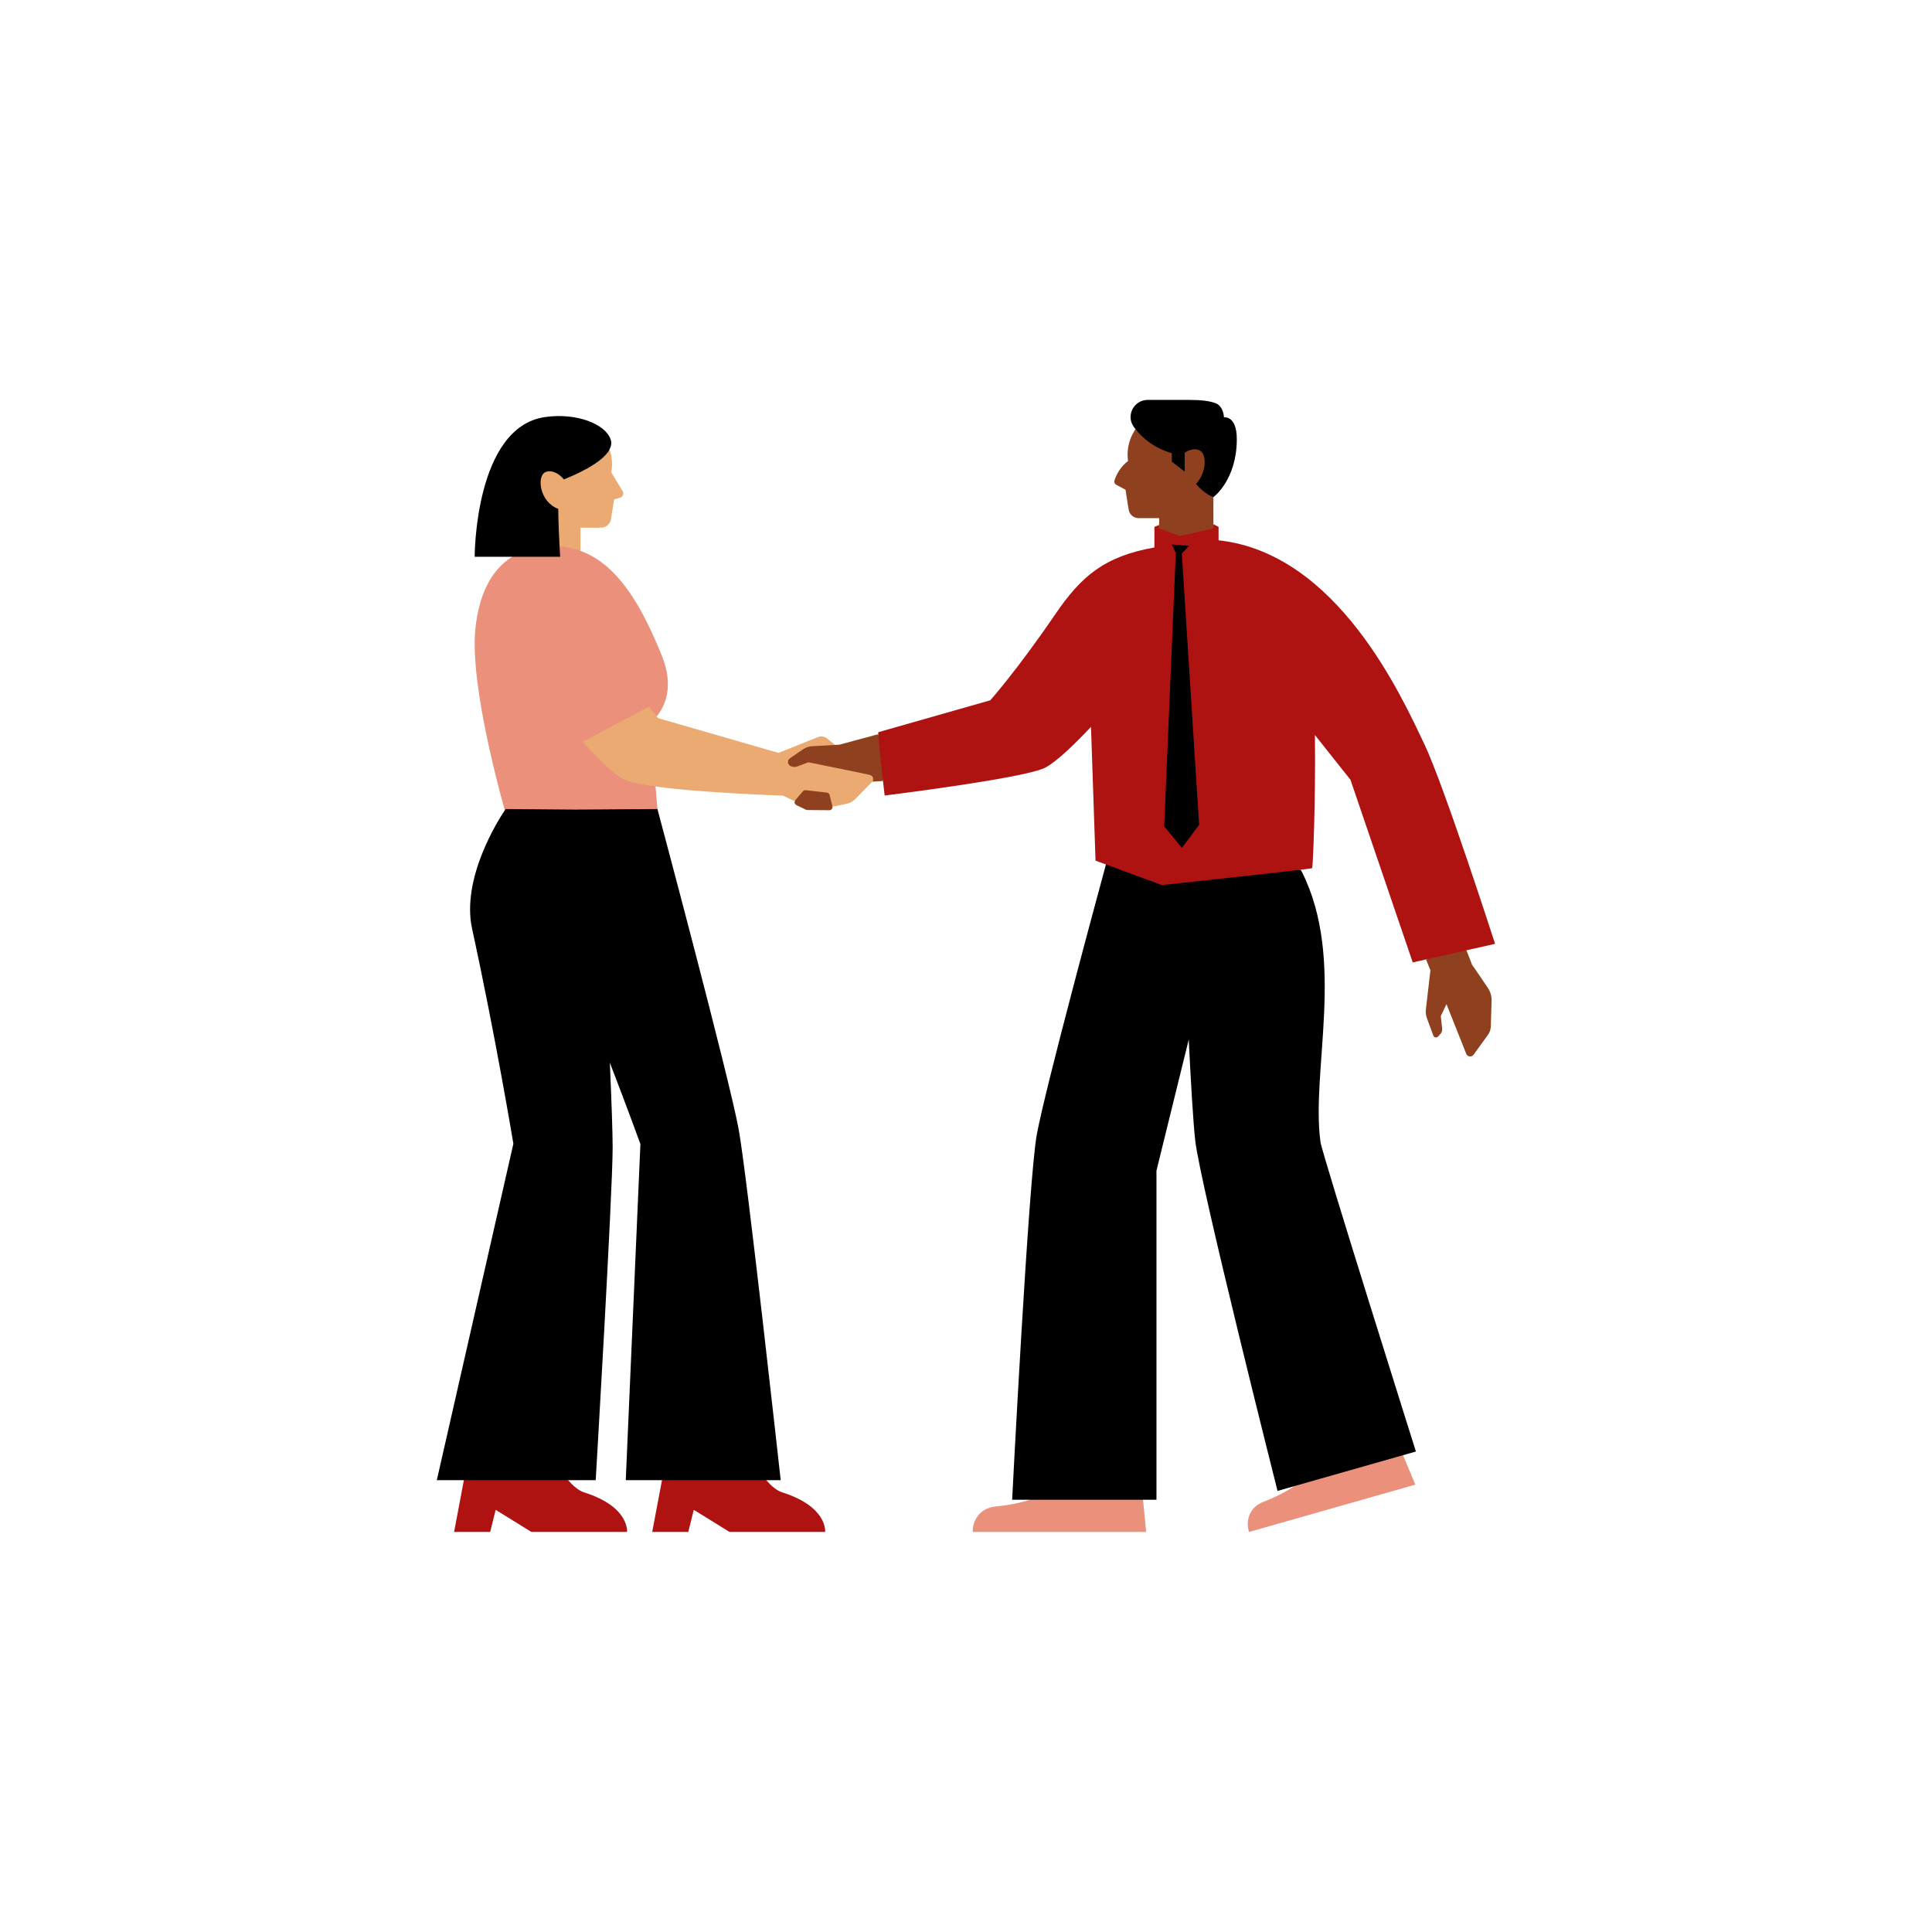
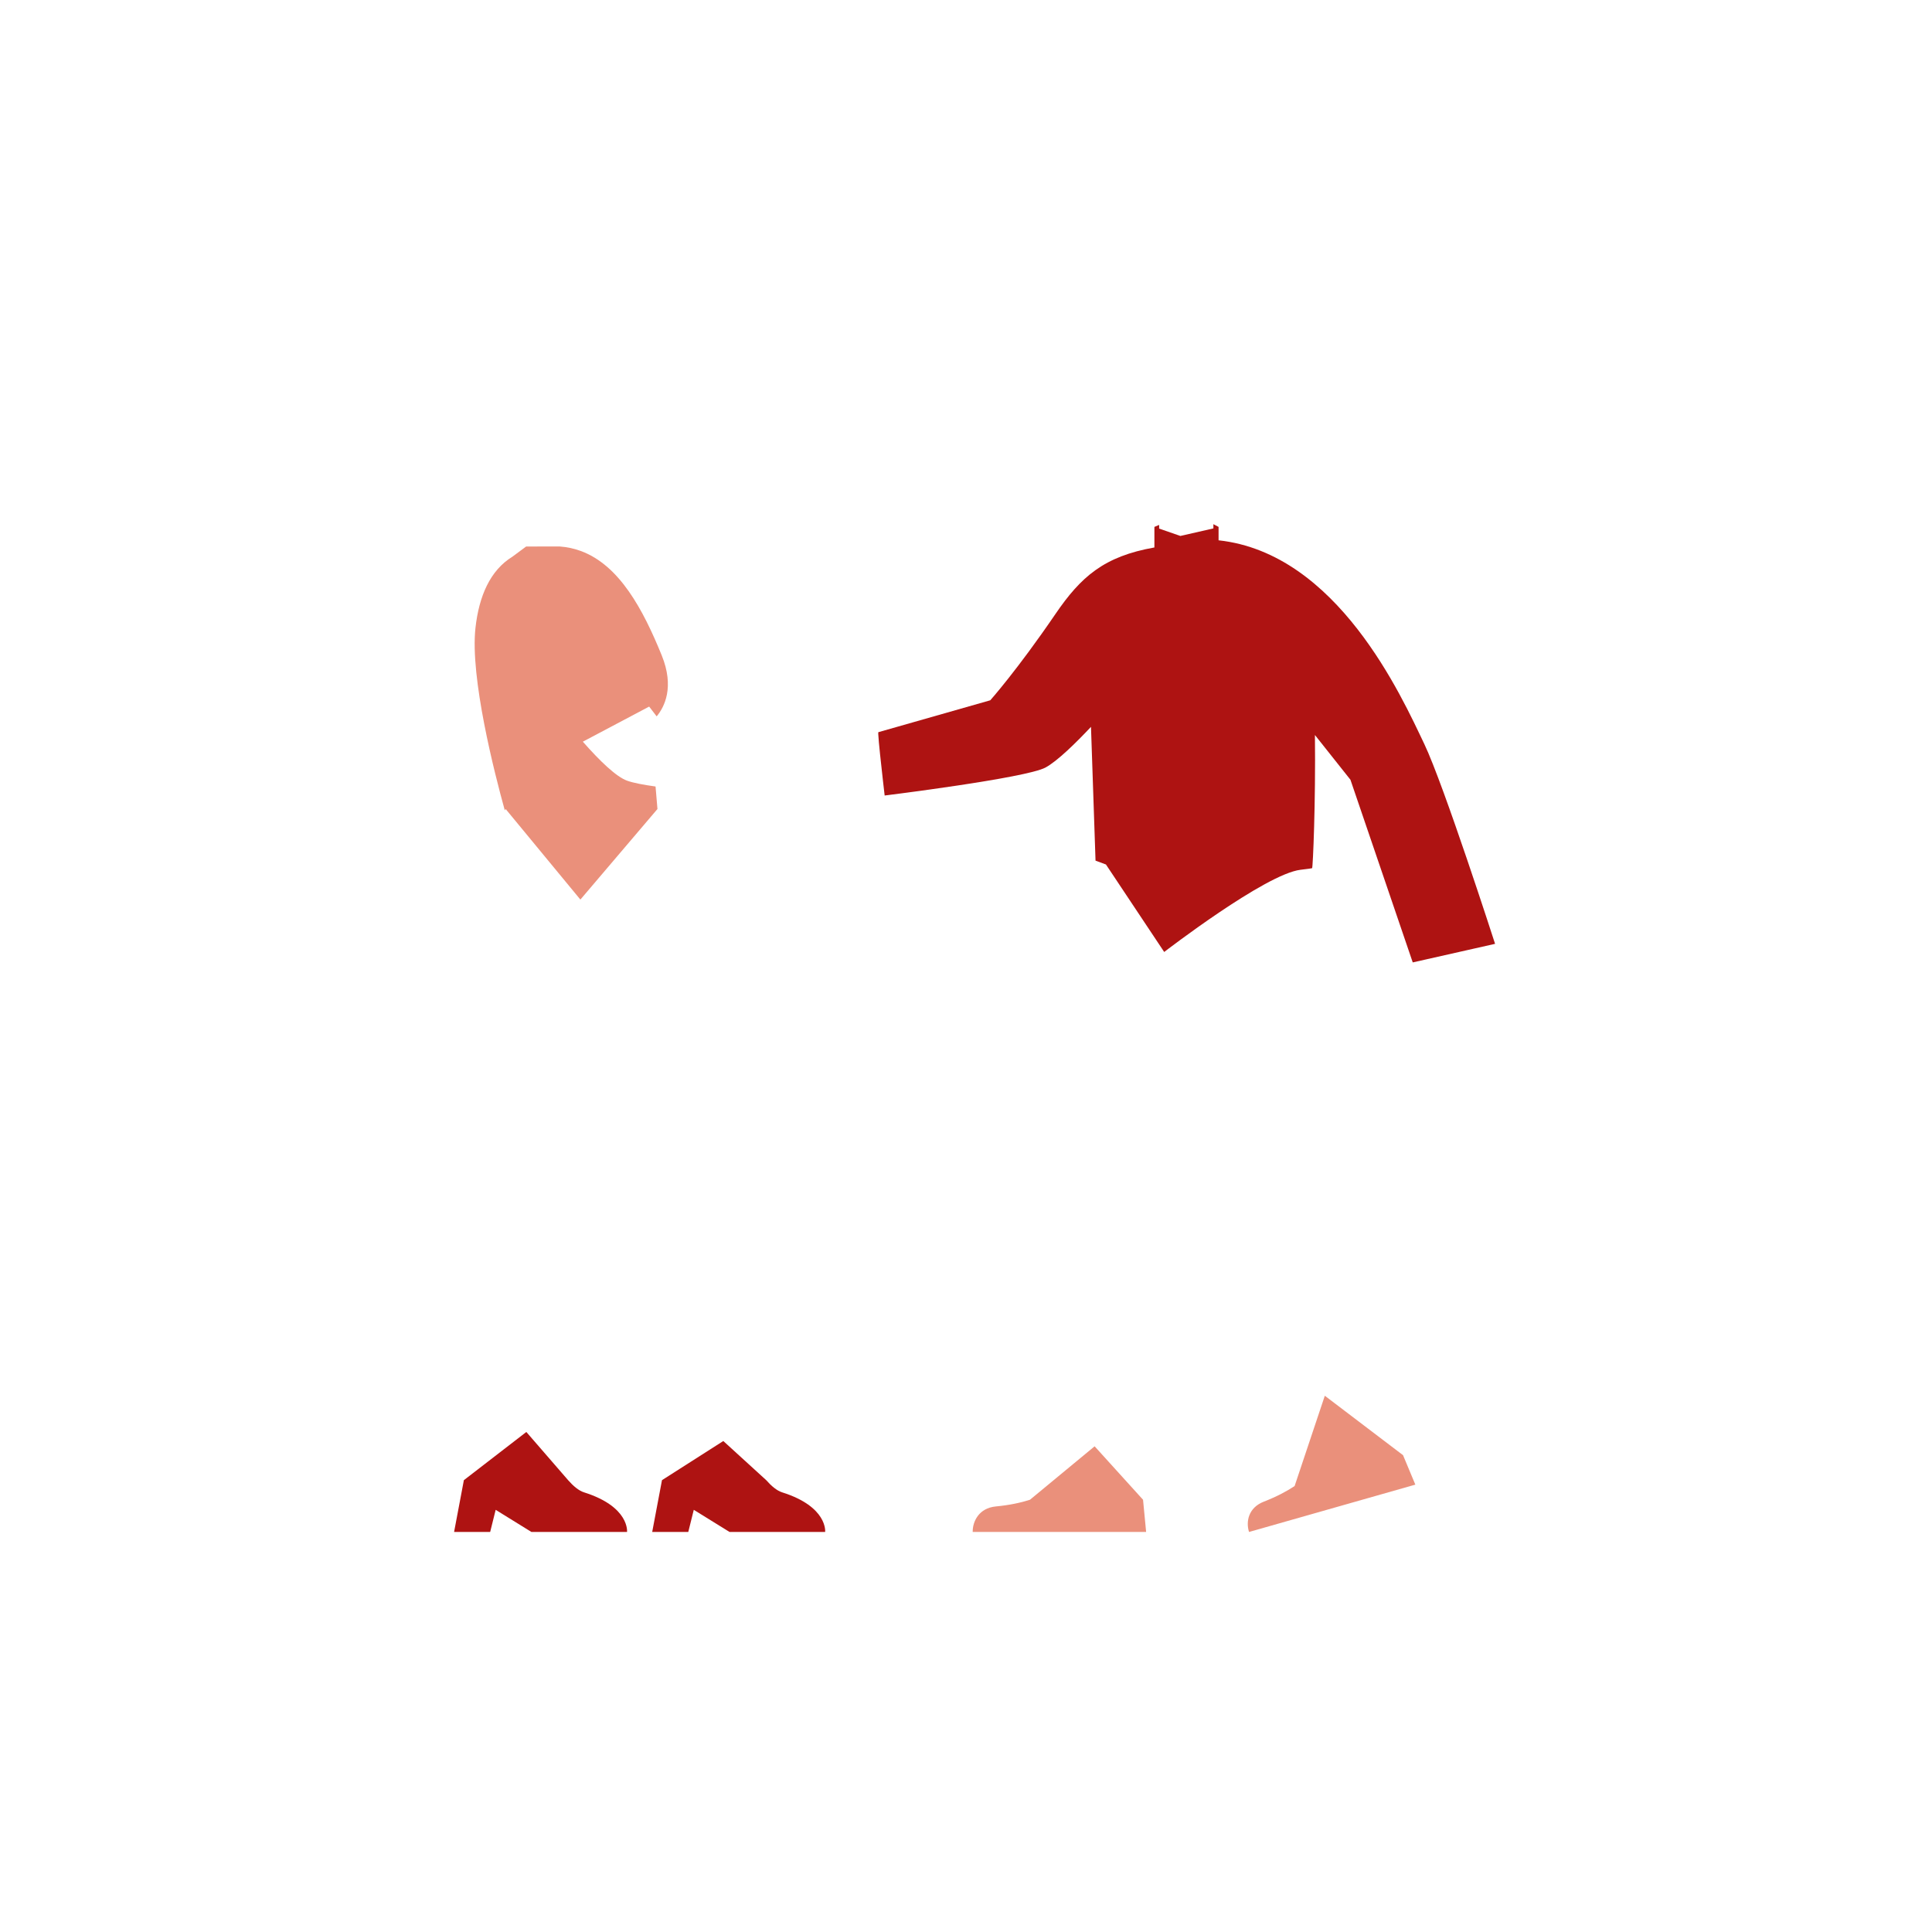
<svg xmlns="http://www.w3.org/2000/svg" width="1080" viewBox="0 0 810 810" height="1080" preserveAspectRatio="xMidYMid meet">
  <defs>
    <clipPath id="cb6e1f383e">
-       <path d="M 183.137 168 L 627 168 L 627 642 L 183.137 642 Z M 183.137 168 " />
-     </clipPath>
+       </clipPath>
    <clipPath id="dc1b387665">
      <path d="M 190 219 L 627 219 L 627 642.352 L 190 642.352 Z M 190 219 " />
    </clipPath>
    <clipPath id="709a732edc">
      <path d="M 199 229 L 594 229 L 594 642.352 L 199 642.352 Z M 199 229 " />
    </clipPath>
    <clipPath id="bf2b8e0a17">
      <path d="M 183.137 167.602 L 594 167.602 L 594 629 L 183.137 629 Z M 183.137 167.602 " />
    </clipPath>
  </defs>
  <g id="81f04b7cef">
    <g clip-rule="nonzero" clip-path="url(#cb6e1f383e)">
      <path style=" stroke:none;fill-rule:nonzero;fill:#8f411f;fill-opacity:1;" d="M 623.902 414.348 C 624.906 415.902 625.414 417.719 625.359 419.566 L 625.035 430.305 C 624.996 431.602 624.566 432.859 623.805 433.91 L 617.801 442.199 C 616.977 443.336 615.223 443.109 614.715 441.801 L 606.449 420.992 L 604.055 425.996 L 604.637 431.246 C 604.727 432.062 604.465 432.875 603.914 433.48 L 602.934 434.562 C 602.332 435.227 601.242 435.012 600.93 434.172 L 598.254 426.922 C 597.852 425.824 597.688 424.652 597.777 423.488 L 599.707 406.781 L 597.859 402.242 L 598.332 402.133 L 598.148 401.688 L 592.605 402.941 L 566.602 326.684 L 550.801 306.773 L 550.816 308.16 C 551.129 335.012 550.094 360.719 549.711 363.602 C 549.273 363.676 548.125 363.836 545.191 364.188 L 544.355 364.289 L 544.879 364.953 C 545.105 365.246 545.301 365.547 545.453 365.855 C 557.34 389.625 555.344 417.551 553.578 442.188 C 552.617 455.594 551.711 468.254 553.145 478.84 C 553.805 483.746 590.008 598.668 593.023 608.234 L 587.586 609.781 L 592.742 622.133 L 523.992 641.699 C 523.09 638.457 523.402 632.594 530.059 630.008 C 534.973 628.098 539.34 625.883 543.039 623.426 L 542.645 622.574 L 535.949 624.48 C 533.785 615.891 503.496 495.539 501.566 478.008 C 500.82 471.215 499.906 457.016 498.859 435.809 L 497.922 435.719 L 484.379 490.742 L 484.379 628.305 L 478.707 628.305 L 480 641.812 L 408.289 641.812 C 408.387 638.387 410.422 632.734 417.574 632.055 C 422.844 631.559 427.688 630.609 431.965 629.23 L 431.82 628.305 L 424.844 628.305 C 425.309 619.281 431.844 493.25 435.176 475.578 C 438.941 455.613 459.957 377.93 464.133 362.562 L 464.246 362.141 L 459.766 360.492 L 457.84 303.582 L 457.059 304.41 C 448.637 313.367 442.078 319.238 438.09 321.383 C 430.438 325.5 376.941 332.289 371.316 332.992 C 371.211 332.098 370.969 330.004 370.668 327.379 L 370.617 326.926 L 370.164 326.957 C 370.156 326.957 370.148 326.957 370.145 326.957 C 370.16 327.117 370.18 327.277 370.195 327.43 C 368.258 327.562 366.711 327.664 365.68 327.73 C 365.805 327.578 365.887 327.41 365.953 327.234 C 365.855 327.242 365.738 327.25 365.648 327.254 L 365.441 327.27 L 365.297 327.449 L 365.242 327.523 L 358.223 334.688 C 357.277 335.648 356.082 336.297 354.762 336.562 L 348.934 337.738 L 349.004 338.02 C 349.02 338.082 349.023 338.145 349.027 338.203 C 349.113 338.984 348.508 339.691 347.695 339.684 L 338.457 339.605 C 338.258 339.602 338.062 339.559 337.887 339.469 L 333.875 337.531 C 333.25 337.227 332.992 336.523 333.191 335.914 C 333.238 335.766 333.312 335.625 333.414 335.492 L 333.391 335.48 C 331.539 334.633 329.938 333.871 328.629 333.207 C 328.477 333.129 328.262 333.098 328.176 333.09 C 327.801 333.074 294.648 331.992 274.906 329.277 L 274.316 329.199 L 275.176 339.277 C 275.488 340.477 305.105 451.242 309.215 473.496 C 312.543 491.516 325.781 611.086 326.777 620.094 L 320.191 620.094 L 320.883 620.879 C 323.359 623.703 325.684 625.469 327.793 626.133 C 344.184 631.305 345.426 639.824 345.484 641.812 L 306.004 641.812 L 290.566 632.254 L 288.191 641.812 L 274.012 641.812 L 278.113 620.094 L 262.852 620.094 L 268.973 479.578 L 268.938 479.488 C 268.887 479.352 263.758 465.188 256.125 445.371 L 255.207 445.562 C 255.984 463.5 256.379 475.434 256.379 481.035 C 256.379 499.406 249.781 612.031 249.305 620.094 L 237.133 620.094 L 237.828 620.879 C 240.301 623.703 242.625 625.469 244.734 626.133 C 261.125 631.305 262.367 639.824 262.426 641.812 L 222.945 641.812 L 207.508 632.254 L 205.133 641.809 L 190.953 641.809 L 195.055 620.09 L 183.734 620.09 L 215.719 479.527 L 215.703 479.434 C 215.629 478.984 208.148 434.023 198.395 389.312 C 193.848 368.457 208.953 344.566 212.027 339.988 L 212.148 339.809 L 212.09 339.598 C 207.637 323.527 197.523 283.926 199.809 263.312 C 201.398 248.977 206.523 239.055 215.039 233.832 L 216.469 232.953 L 199.488 232.953 C 199.582 227.609 201.223 179.199 228.641 175.312 C 230.527 175.043 232.445 174.91 234.34 174.91 C 244.668 174.91 253.582 178.855 255.539 184.297 C 255.988 185.547 255.855 186.828 255.125 188.227 L 255.031 188.406 L 255.098 188.602 C 255.785 190.578 256.137 192.617 256.137 194.656 C 256.137 195.723 256.035 196.801 255.824 197.961 L 255.789 198.137 L 260.617 206.156 C 260.84 206.523 260.879 206.965 260.727 207.363 C 260.57 207.762 260.25 208.066 259.84 208.191 L 257.035 209.051 L 255.695 217.59 C 255.406 219.426 253.848 220.762 251.984 220.762 L 242.902 220.762 L 242.902 231.297 L 243.215 231.41 C 259.812 237.434 269.594 256.781 276.977 274.914 C 282.371 288.16 278.016 296.34 274.941 300.039 L 274.699 300.328 L 275.586 301.488 L 326.051 316.043 C 326.152 316.074 326.262 316.09 326.375 316.09 C 326.469 316.09 326.566 316.078 326.66 316.055 L 343.062 309.492 C 343.473 309.328 343.902 309.246 344.344 309.246 C 345.141 309.246 345.918 309.523 346.531 310.023 L 349.375 312.352 L 350.078 312.312 L 351.906 312.207 C 357.148 310.777 362.68 309.297 368.219 307.824 C 368.223 307.969 368.234 308.137 368.242 308.309 C 368.277 308.301 368.309 308.293 368.34 308.285 L 368.707 308.188 L 368.691 307.805 C 368.684 307.594 368.68 307.445 368.68 307.34 L 415.438 294.016 L 415.531 293.914 C 415.645 293.789 426.875 281.16 442.895 257.688 C 453.176 242.629 462.781 233.754 484.07 229.992 L 484.465 229.926 L 484.465 221.223 L 485.977 220.59 L 485.977 217.23 L 477.367 217.23 C 475.285 217.23 473.512 215.715 473.188 213.66 L 471.879 205.32 L 468 203.254 C 467.344 202.902 467.023 202.137 467.246 201.43 C 467.828 199.57 469.355 196.012 472.941 193.262 C 472.824 192.406 472.742 191.539 472.742 190.648 C 472.742 186.668 473.977 182.98 476.078 179.934 C 476.18 180.062 476.289 180.191 476.395 180.32 C 476.422 180.281 476.441 180.242 476.469 180.203 L 476.668 179.918 L 476.453 179.641 C 476.199 179.32 475.957 179 475.727 178.68 C 474.25 176.633 474.059 174.059 475.215 171.797 C 476.387 169.508 478.617 168.141 481.184 168.141 L 498.508 168.141 C 503.422 168.141 506.754 168.535 509.312 169.426 C 512.57 170.559 512.664 174.934 512.664 174.98 L 512.672 175.531 L 513.219 175.441 C 513.23 175.438 513.328 175.426 513.48 175.426 C 514.555 175.426 518.059 176.051 518.059 184.098 C 518.059 200.84 508.535 207.988 508.441 208.059 L 508.246 208.199 L 508.246 208.246 C 508.543 208.379 508.715 208.441 508.715 208.441 C 508.715 208.441 508.719 208.441 508.719 208.441 L 508.719 220.301 L 510.414 221.191 L 510.414 226.953 L 510.84 226.996 C 558.805 232.215 585.66 288.832 595.77 310.148 L 596.738 312.188 C 604.461 328.387 624.219 389.227 626.207 395.359 L 614.18 398.074 L 614.352 398.52 L 614.82 398.414 L 617.164 404.465 C 617.164 404.465 622.23 411.758 623.902 414.348 Z M 623.902 414.348 " />
    </g>
-     <path style=" stroke:none;fill-rule:nonzero;fill:#ebaa71;fill-opacity:1;" d="M 226.645 238.383 C 226.43 234.348 226.703 218.938 226.641 213.418 C 218.949 210.57 219.629 193.898 222.922 191.871 C 225.207 190.461 235.035 190.996 237.121 193.77 C 241.23 192.145 252.484 194.305 255.547 188.445 C 256.223 190.391 256.609 192.477 256.609 194.656 C 256.609 195.812 256.492 196.941 256.289 198.043 L 261.027 205.91 C 261.648 206.945 261.133 208.289 259.98 208.645 L 257.461 209.418 L 256.164 217.664 C 255.84 219.719 254.07 221.234 251.988 221.234 L 243.379 221.234 L 243.379 230.961 C 240.641 229.969 229.766 238.598 226.645 238.383 Z M 364.668 324.887 L 358.648 323.605 L 339.133 319.625 C 339.004 319.602 338.875 319.613 338.754 319.656 L 334.285 321.332 C 333.332 321.688 332.27 321.617 331.371 321.141 C 330.117 320.473 330.02 318.719 331.191 317.914 L 336.621 314.191 C 337.582 313.531 338.68 313.086 339.832 312.891 L 350.078 312.312 L 346.832 309.656 C 345.727 308.754 344.215 308.52 342.887 309.051 L 326.543 315.594 C 326.422 315.625 326.301 315.621 326.18 315.586 L 275.867 301.074 L 275.309 300.34 L 273.191 284.418 L 232.059 305.465 C 239.031 313.391 250.566 330.715 255.223 332.359 C 257.828 333.277 269.789 329.051 274.84 329.746 C 294.832 332.496 328.117 333.559 328.117 333.559 C 328.117 333.559 328.316 333.582 328.414 333.629 C 329.887 334.375 331.551 335.16 333.191 335.91 C 333.242 335.75 333.324 335.59 333.445 335.449 L 336.652 331.742 C 336.941 331.41 337.375 331.238 337.816 331.289 L 346.68 332.293 C 347.234 332.355 347.691 332.758 347.824 333.301 L 349.004 338.02 C 349.02 338.082 349.02 338.141 349.027 338.203 L 354.855 337.027 C 356.262 336.746 357.555 336.043 358.562 335.02 L 365.578 327.859 C 365.617 327.82 365.641 327.773 365.676 327.73 C 366.504 326.719 365.988 325.156 364.668 324.887 Z M 364.668 324.887 " />
    <g clip-rule="nonzero" clip-path="url(#dc1b387665)">
      <path style=" stroke:none;fill-rule:nonzero;fill:#ae1312;fill-opacity:1;" d="M 262.891 642.285 L 222.809 642.285 L 207.812 633 L 205.504 642.285 L 190.379 642.285 L 194.48 620.566 L 220.668 600.359 L 238.184 620.566 C 240.336 623.016 242.633 624.973 244.879 625.68 C 264.082 631.738 262.891 642.285 262.891 642.285 Z M 327.938 625.68 C 325.691 624.973 323.395 623.016 321.242 620.566 L 303.25 604.156 L 277.539 620.566 L 273.438 642.285 L 288.562 642.285 L 290.871 633 L 305.867 642.285 L 345.949 642.285 C 345.949 642.285 347.141 631.738 327.938 625.68 Z M 597.168 311.98 C 587.598 291.914 560.711 231.945 510.891 226.527 L 510.891 220.906 L 508.719 219.766 L 508.719 221.539 L 494.879 224.699 L 485.977 221.613 L 485.977 220.074 L 483.988 220.906 L 483.988 229.527 C 462.875 233.258 453.191 241.762 442.504 257.422 C 426.316 281.137 415.176 293.598 415.176 293.598 L 368.25 306.973 C 368.203 307.008 368.199 307.316 368.219 307.828 C 368.34 310.785 369.441 320.809 370.195 327.43 C 370.598 330.961 370.898 333.523 370.898 333.523 C 370.898 333.523 430.105 326.219 438.312 321.801 C 443.289 319.121 451.086 311.453 457.402 304.738 L 459.305 360.828 L 463.672 362.438 L 488.094 399.121 C 488.094 399.121 530.477 366.434 545.25 364.66 C 548.242 364.301 550.066 364.059 550.109 363.996 C 550.453 363.523 551.621 336.613 551.289 308.156 L 566.18 326.914 L 592.297 403.496 L 597.859 402.242 L 614.82 398.418 L 626.816 395.711 C 626.816 395.711 605.371 329.188 597.168 311.98 Z M 597.168 311.98 " />
    </g>
    <g clip-rule="nonzero" clip-path="url(#709a732edc)">
      <path style=" stroke:none;fill-rule:nonzero;fill:#ea907b;fill-opacity:1;" d="M 272.168 296.238 L 244.359 310.953 C 251.332 318.879 258.324 325.688 262.984 327.332 C 265.586 328.25 269.789 329.051 274.84 329.746 L 275.648 339.238 C 275.641 339.219 275.633 339.188 275.633 339.188 L 243.328 377.152 L 212 339.188 C 212 339.188 211.863 339.383 211.633 339.723 C 207.293 324.059 197.035 284.043 199.34 263.262 C 200.828 249.836 205.547 239.098 214.789 233.426 L 220.582 229.129 L 234.605 229.109 C 237.727 229.328 240.641 229.969 243.379 230.961 C 259.766 236.91 269.672 255.703 277.418 274.73 C 282.867 288.121 278.555 296.438 275.309 300.34 Z M 588.23 610.09 L 555.434 585.172 L 542.773 623.031 C 539.492 625.207 535.285 627.469 529.883 629.566 C 523.215 632.156 522.398 638.168 523.605 642.078 L 523.668 642.285 L 593.387 622.441 Z M 458.926 606.371 L 431.82 628.777 C 428.031 629.996 423.328 631.031 417.527 631.582 C 410.371 632.258 407.809 637.906 407.809 642.066 L 407.809 642.285 L 480.52 642.285 L 479.227 628.777 Z M 458.926 606.371 " />
    </g>
    <g clip-rule="nonzero" clip-path="url(#bf2b8e0a17)">
-       <path style=" stroke:none;fill-rule:nonzero;fill:#000000;fill-opacity:1;" d="M 309.68 473.406 C 313.164 492.273 327.309 620.566 327.309 620.566 L 262.355 620.566 L 268.492 479.648 C 268.492 479.648 263.402 465.578 255.684 445.539 C 256.379 461.57 256.855 474.836 256.855 481.031 C 256.855 500.227 249.754 620.566 249.754 620.566 L 183.137 620.566 L 215.234 479.512 C 215.234 479.512 207.797 434.629 197.93 389.414 C 193.297 368.164 209.047 343.574 211.633 339.723 C 211.863 339.383 212 339.188 212 339.188 L 241.113 339.422 L 275.633 339.188 C 275.633 339.188 275.641 339.219 275.648 339.238 C 276.195 341.285 305.574 451.18 309.68 473.406 Z M 553.613 478.773 C 549.562 448.809 564.305 402.484 545.879 365.641 C 545.703 365.293 545.492 364.965 545.25 364.66 C 530.477 366.434 487.082 371.062 487.082 371.062 L 463.672 362.434 C 460.121 375.508 438.508 455.328 434.711 475.488 C 431.227 493.969 424.344 628.777 424.344 628.777 L 484.852 628.777 L 484.852 490.801 L 498.383 435.832 C 499.273 453.805 500.238 470.281 501.094 478.059 C 503.113 496.391 535.609 625.07 535.609 625.07 L 542.773 623.027 L 564.316 616.895 L 588.23 610.09 L 593.625 608.555 C 593.625 608.555 554.293 483.801 553.613 478.773 Z M 488.094 346.477 L 495.527 355.469 L 502.742 345.836 L 495.48 232.043 L 498.508 228.844 L 491.285 228.301 L 493.027 231.953 L 492.953 231.977 Z M 476.078 179.934 C 479.215 183.926 484.012 187.871 491.285 190.016 L 491.285 193.547 L 496.695 197.742 L 496.695 189.801 C 498.859 188.359 501.391 187.871 503.172 188.969 C 506.047 190.738 505.793 198.176 501.461 202.871 C 504.699 207.012 508.719 208.441 508.719 208.441 C 508.762 208.41 518.535 201.262 518.535 184.098 C 518.535 174.062 513.141 174.973 513.141 174.973 C 513.141 174.973 513.09 170.238 509.469 168.977 C 506.98 168.109 503.719 167.664 498.508 167.664 L 481.184 167.664 C 475.375 167.664 471.945 174.246 475.344 178.957 C 475.578 179.281 475.824 179.609 476.078 179.934 Z M 234.855 233.43 C 234.855 233.43 234.742 231.723 234.605 229.113 C 234.391 225.074 234.102 218.863 234.039 213.344 C 226.348 210.5 225.047 200.152 228.34 198.125 C 230.625 196.719 234.293 198.219 236.379 200.992 C 240.488 199.367 252.484 194.305 255.547 188.445 C 256.277 187.039 256.512 185.594 255.988 184.137 C 253.66 177.672 241.625 172.992 228.574 174.84 C 198.949 179.039 199.008 233.426 199.008 233.426 L 234.855 233.426 Z M 234.855 233.43 " />
-     </g>
+       </g>
  </g>
</svg>